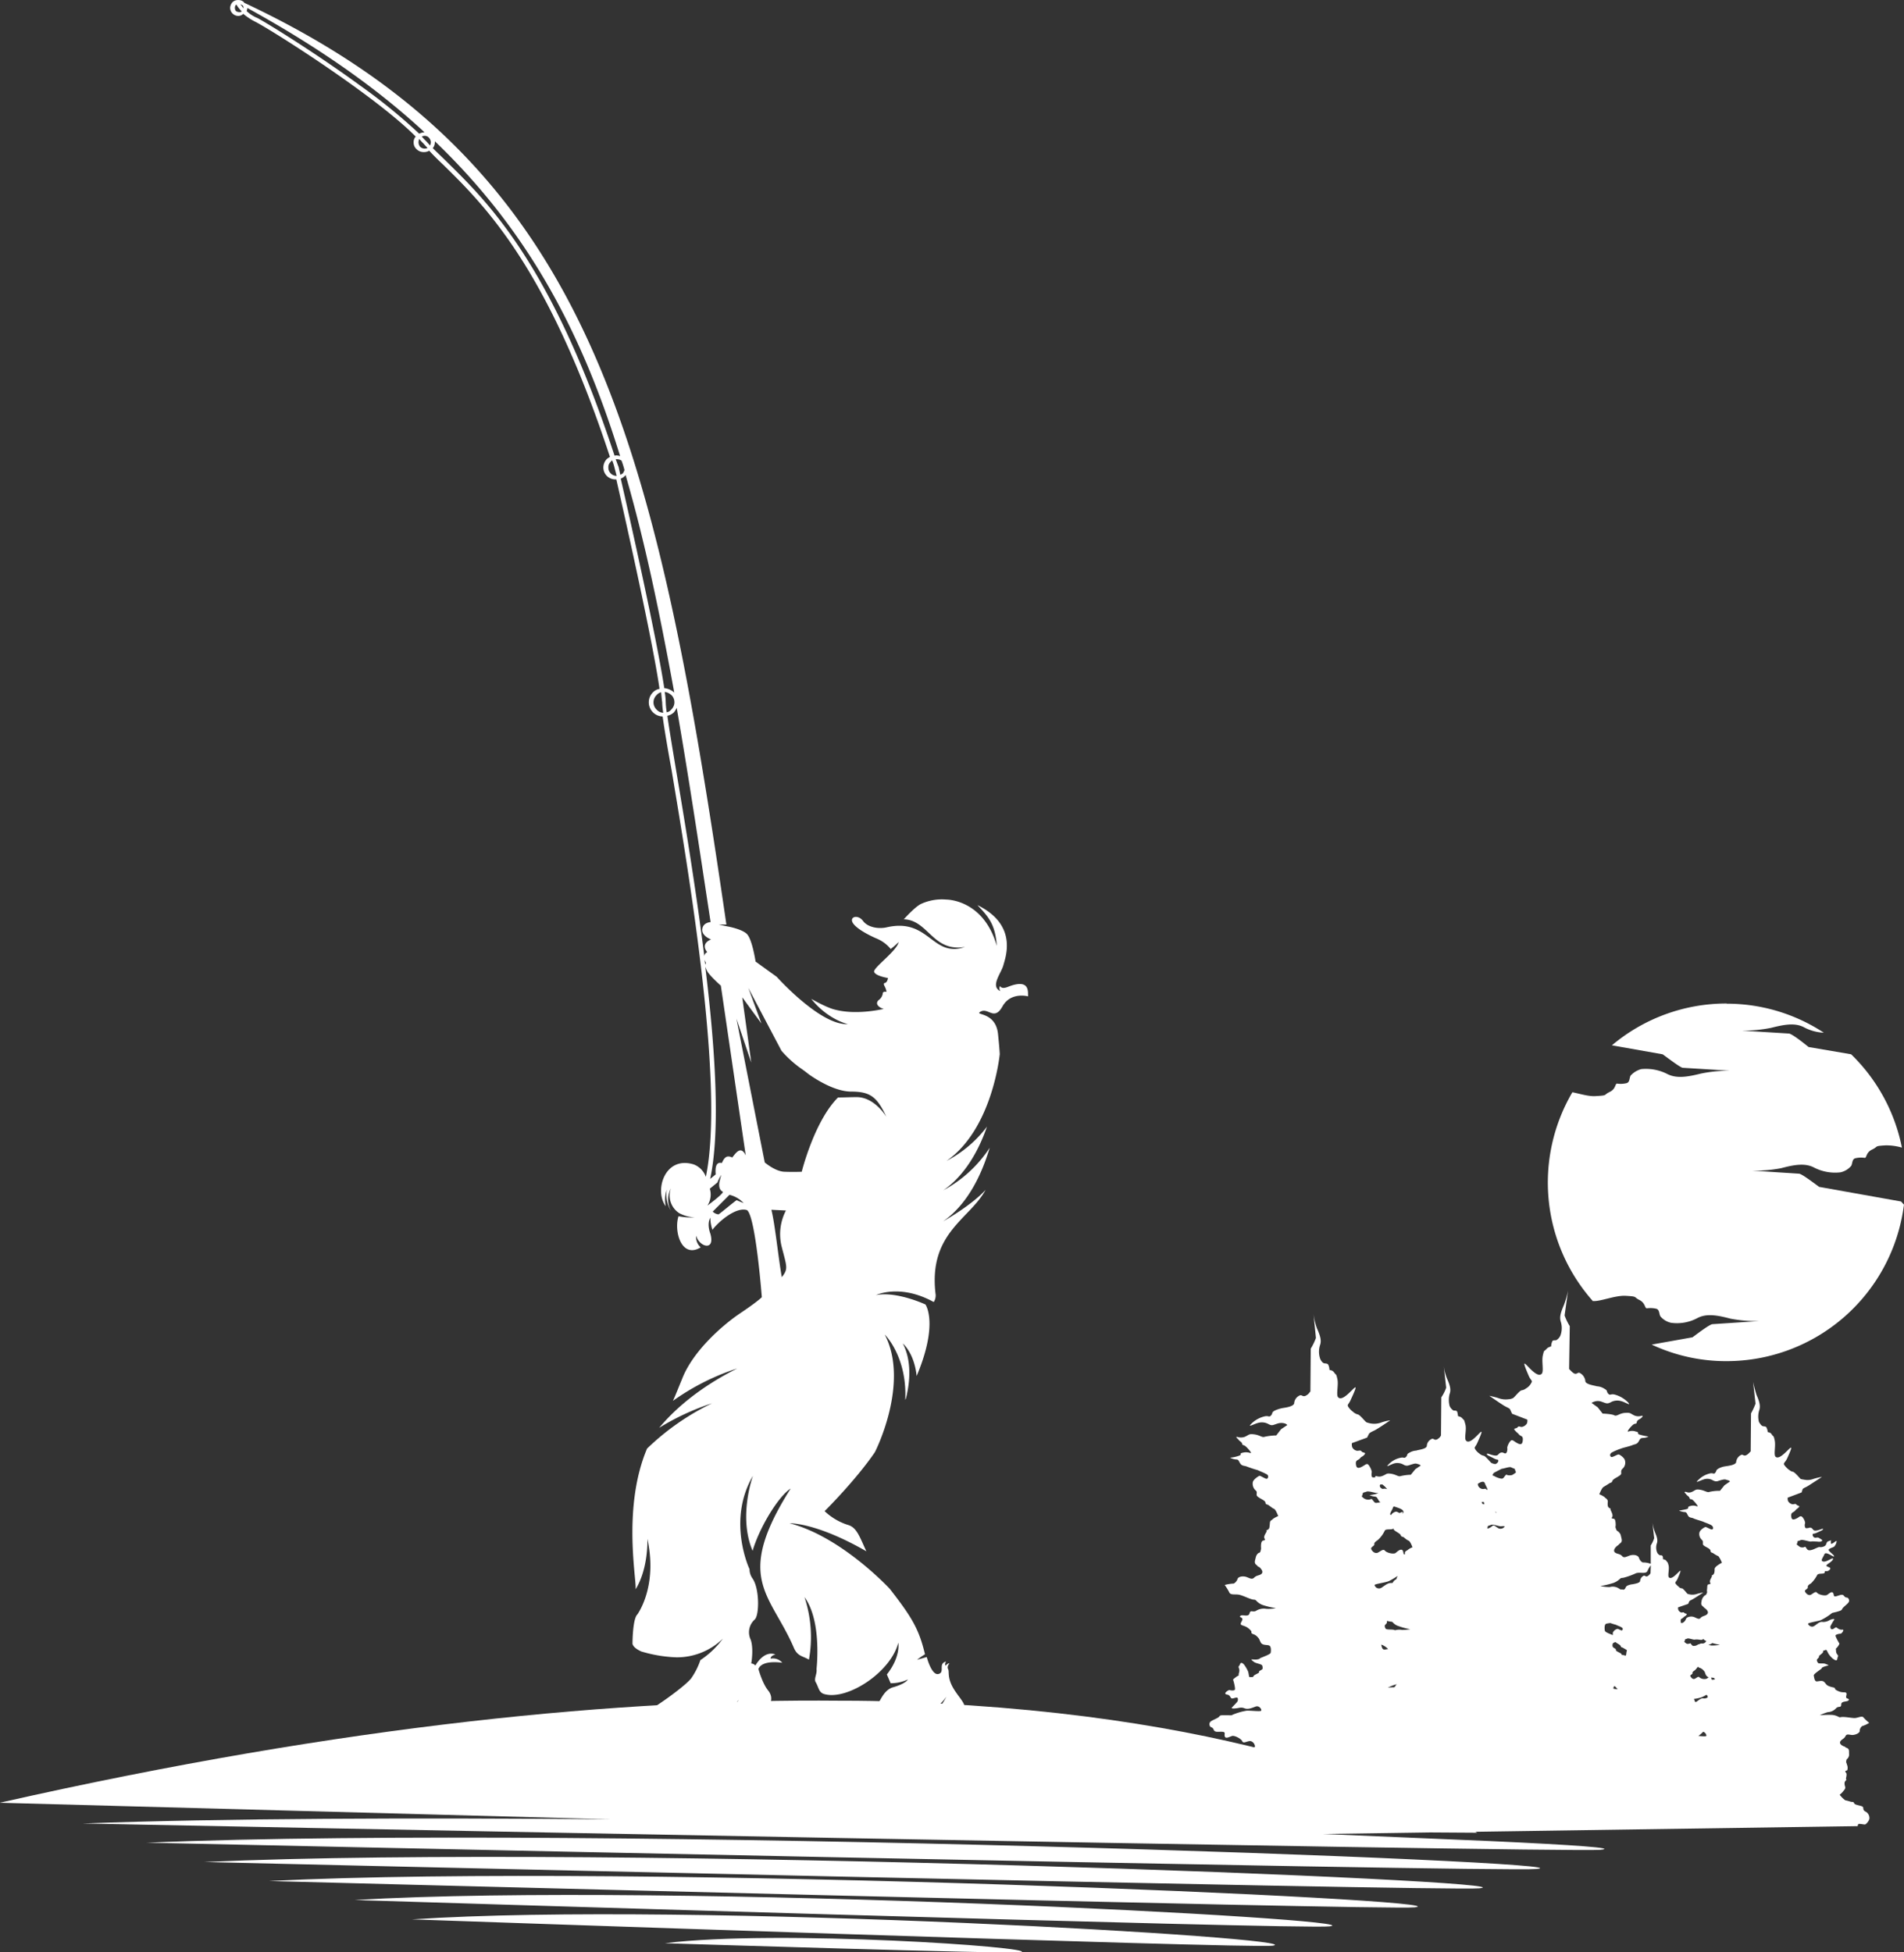
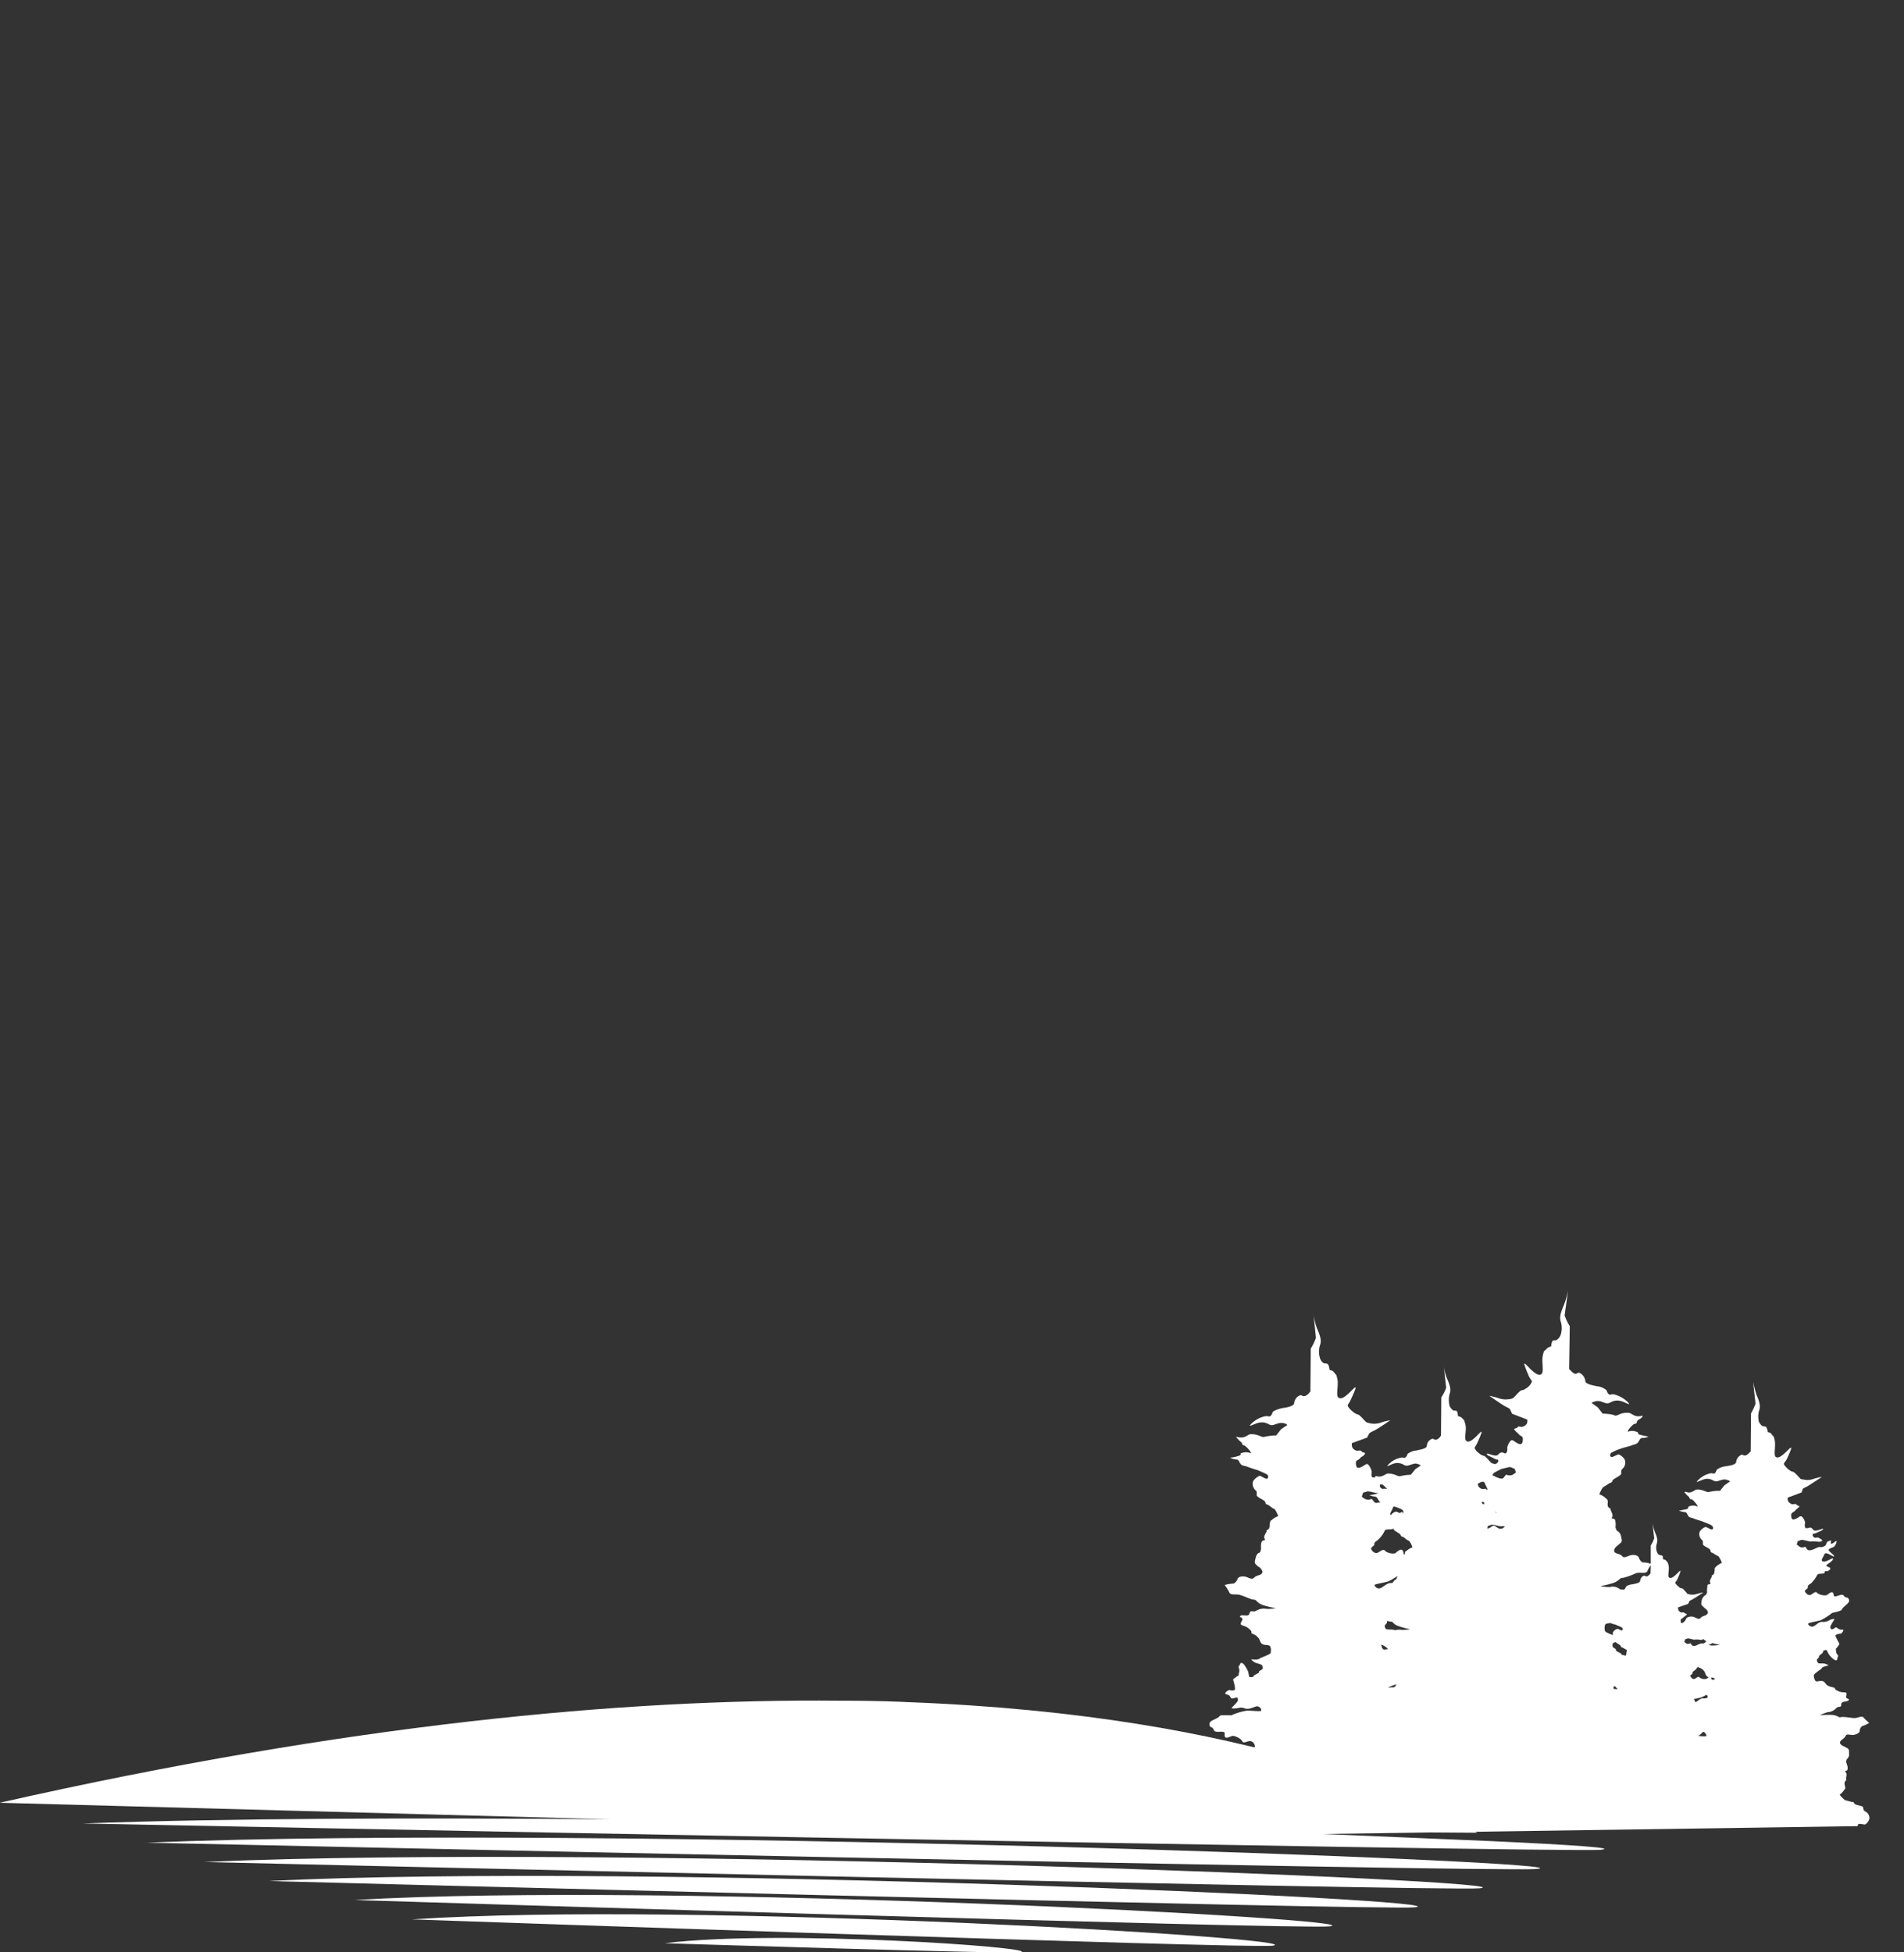
<svg xmlns="http://www.w3.org/2000/svg" id="Layer_1" data-name="Layer 1" viewBox="0 0 650.68 667.19">
  <rect x="0" y="0" width="650.68" height="667.19" fill="#333333" stroke="none" />
  <defs>
    <style>
      .cls-1 {
        fill: #ffffff;
        fill-rule: evenodd;
      }
    </style>
  </defs>
-   <path class="cls-1" d="M1415.46,490.76c2-2.24,4.61-4.73,6-5.32A17.09,17.09,0,0,1,1430,484c.24,0,12.76,0,17.24,15.83-.47-7.56-3.07-10.15-6.61-13.94,13.94,6.85,9.57,17.84,8.86,20.56s-4.61,7.2-1,8.85a1.59,1.59,0,0,1-.12-1.77s.36,1.3,2.84.24c7.56-2.95,6.61,2,6.73,3.31,0,0-5.9-1.66-8.74,3.42s-4.84.36-7.44,1.77,5.08-.23,5.91,7.68c.23,2.36.47,4.73.59,6.85-.12,1.3-2.84,25.87-18.19,36.5a41,41,0,0,0,13.82-11.7c-2.6,7.57-7.21,16.42-14.89,21.74a43.69,43.69,0,0,0,15.83-14.53c-2.48,8.27-7.08,19-15.94,25.16,0,0,9.56-5.32,14.52-10.75-5.31,9.92-19.48,14.64-17.12,35.32a4.11,4.11,0,0,1-.59,3c-11.58-6.38-19.73-2.37-19.73-2.37,7-1.41,16.89,3.2,16.89,3.2s4.61,6.37-3,24.45c-.83-7.92-4.72-11.11-4.72-11.11,3.06,5.91,2.48,13.11,1.06,18.78l-.24.47c.71-14.76-7-22.32-7-22.32,8.63,16.65-3.3,40.16-3.42,40.28-6.62,9.68-17.13,20.08-17.13,20.08a20.66,20.66,0,0,0,8,4.72c3,.83,4,4.14,6.26,9-17.24-9.92-26.22-9.57-26.22-9.57,17.84,4.61,34.26,22.44,34.26,22.44,7.43,9.57,9.92,13.58,12,22.33a23.6,23.6,0,0,0-2.71,1.88l3.31-.94s1.65,6.38,4,5.79-.24-3.54,2.6-4.25c0,0-.59.94-.12,1.41,0,0,.59-.82,1.3-.82,0,0-1,1.06-.48,2s-.47,3,2.13,7.09,5.55,6,1.42,8.15a89.78,89.78,0,0,1-13.47,4.84,30.79,30.79,0,0,0,9.34-10.63c-4.85,6.5-13,10.28-19.73,12.4-4.61,1.66-13.23,1.78-13.23,1.78s-4.13-2-1.89-4.61,8.86-4,10.51-5.79,2.6-5.9,6-7c0,0,4.13-1.06,5.19-2.71a13.87,13.87,0,0,1-5.9,1.3l-1.3-3h0c4.84-6.14,3.9-10.86,3.9-10.86-2.48,10-17.25,19.72-25.16,17.6-2-.48-2-2.25-3-4-.83-1.18.47-2.83.23-4.61.48-4.84,1-17.6-4.13-24.57a43.28,43.28,0,0,1,1.53,21.38c-2.12-1.29-3.9-1.06-5.19-4.13-8-18.54-20.56-23.5-1.06-54.33-3.9,2.36-10.52,12.87-13,21.26h0c-5-11.69.12-25.63.12-25.63-9,15.36-1.18,31.89-1.18,31.89h0a5.59,5.59,0,0,0,.94,3.07c2.49,3.31,2.49,12.64.83,14.17a5.82,5.82,0,0,0-1.53,6.5c1.06,2.24.7,6.61.35,8.51a2,2,0,0,1,1.42.7s2.83-5.31,6.85-3.78c0,0-1.66.36-1.66,1.42a4.19,4.19,0,0,1,4,1.42s-6.85-1.18-8.15,2.12c0,0,1.3,4.85,3.31,7.33s1.42,6-3.9,7.56c-2.6.82-8.86,3.3-14.65,5.55a32.74,32.74,0,0,0,8.51-9.92c-9.45,12.51-30.59,14.88-30.71,15-3.31,0-6.14-.24-6.5-1.07-.94-1.89-3.19-5.43,2.36-8s16.78-10.74,18.66-13.34a24.57,24.57,0,0,0,3.08-6.14,30.17,30.17,0,0,0,7.68-7.33,22.51,22.51,0,0,1-15.83,6.38,46.82,46.82,0,0,1-11.22-1.77h-.12l-.12-.12h-.23l-.36-.12h0c-1.54-.71-2.72-1.54-3-2.6,0,0,0-8,1.53-9.92a1.74,1.74,0,0,0,.36-.47c1.29-2,6.38-11,3.19-25.52,0,0,.47,9.93-4,17.25v-.35c.12-4.14-4.37-28.23,3.9-47.72a85.26,85.26,0,0,1,22.2-15.48,84.06,84.06,0,0,0-18.07,8.39c5.43-6.5,13.82-13.82,26.7-20.31a80.88,80.88,0,0,0-22,11.1c.94-2,1.88-4.49,3.07-7.32,3.66-9.69,14-18.66,20-22.68s7.32-5.44,7.32-5.44-2.13-27.75-5.08-29.76c-3.66-1.18-9.56,3.78-11.81,6.73a13.57,13.57,0,0,1-.71-4.13c-1.3,2.24,0,5.43,0,5.43,1.77,6.14-3.78,4.61-4.84.71a4.77,4.77,0,0,0,1.54,4c-6.62,4-9.22-5.67-7.57-10.64a21.3,21.3,0,0,0,5.56.36,11.92,11.92,0,0,1-5.32-1.42,7.17,7.17,0,0,1-2.83-8.5,8.25,8.25,0,0,0,0,7.67,10.46,10.46,0,0,1-1.42-7.2,10.8,10.8,0,0,0-.36,5.67c-4-5.32-.35-17.36,9.57-14.29a7.08,7.08,0,0,1,4.14,4.25c6.38-30.71-5.44-101.46-11.69-138.9-1.43-7.79-2.49-14.17-3.08-18.43a4.84,4.84,0,0,1-3.31-8.26,4.11,4.11,0,0,1,2.25-1.18c-2.36-16.54-11.81-58.59-14.77-71.58h-.23a4.19,4.19,0,0,1-3-1.18,4.13,4.13,0,0,1-1.19-2.84,4.19,4.19,0,0,1,1.19-2.95,6,6,0,0,1,1.06-.71c-21.38-65.07-43.11-86.22-57.05-99.92-1.77-1.65-3.31-3.19-4.72-4.72a3.51,3.51,0,0,1-1.9.47,3.34,3.34,0,0,1-2.36-.94,3,3,0,0,1-1.06-2.37,2.76,2.76,0,0,1,.71-2c-5.08-5.09-12.4-10.87-20.2-16.54-15.11-11-31.65-21.26-34.84-22.8a22.69,22.69,0,0,1-3.9-2.6,2.37,2.37,0,0,1-1.77.71,2.75,2.75,0,0,1-1.89-.83,2.78,2.78,0,0,1-.82-1.88,3.09,3.09,0,0,1,.82-2,2.64,2.64,0,0,1,1.89-.71,2.76,2.76,0,0,1,2,.71.42.42,0,0,0,.12.23c117.75,55.28,140.32,146.82,164.76,315h-2.59l2.71.59s5,.83,6.85,2.6,3,9.45,3,9.45,3.08,2.24,7.21,5.2c0,0,15,16.76,24.33,16.17,0,0-6.73-1.41-12.52-8.62,3.19,1.77,6.26,3.31,8.51,3.78,5.78,1.42,12.63.47,16.29-.35-1.18-.24-3.3-1.54-1.77-3a3.33,3.33,0,0,0,1.42-2.24s-.12-.83,1.3-.59a6.6,6.6,0,0,0-.59-1.77c-.47-.83-.47-1.18.12-1.3s.94-1.3.94-1.65c0,0-4.37-.71-4.72-2.13s7.67-7,8.38-10.16a30.46,30.46,0,0,1-2.71,2.37,12.33,12.33,0,0,0-4.49-3.43c-3.66-1.54-7.8-3.9-8.62-5.79s2-2.59,3.66-.35,5.43,2.83,8.27,2.12c14.41-3.18,15.35,10.63,26.57,6.74-11.22,1.89-12.52-9.45-21.26-9.45Zm-82.21-70.64a25.79,25.79,0,0,1-.35-3.54c-.12-.82-.23-2-.35-3.42a2.67,2.67,0,0,0-1.54.94,3.43,3.43,0,0,0,0,5,3.12,3.12,0,0,0,2.24,1.06Zm.36-8.38a6,6,0,0,1,3.31,1.42l.11.12c-5-27.41-10.15-52.09-16.65-74.42,0,.12-.12.24-.24.36a4.14,4.14,0,0,1-1.41.94c3,13,12.4,55,14.88,71.58Zm4.25,6.73a7,7,0,0,1-.94,1.54,4.64,4.64,0,0,1-2.25,1.18c.59,4.25,1.66,10.63,2.95,18.42,2.84,16.78,6.74,40.28,9.69,63.79a1.56,1.56,0,0,1,1-1.42s-2.6-2.72,1.29-4.37c0,0-3.18-1.06-3-3.43s2.84-2.48,2.84-2.48c-4-26.46-7.68-50.79-11.58-73.23ZM1336,414.1a4,4,0,0,0-2.24-1.06,23,23,0,0,1,.35,3.54,26.51,26.51,0,0,0,.35,3.43,2.6,2.6,0,0,0,1.54-.95,3.43,3.43,0,0,0,0-5Zm-18.66-74.88-.71-2.72a16.36,16.36,0,0,0-.83-2.59c-.11.11-.35.23-.47.47a2.42,2.42,0,0,0-.82,2,2.76,2.76,0,0,0,.82,2,2.86,2.86,0,0,0,2,.83Zm0-7a4.06,4.06,0,0,1,1.18.24c-13.34-43.35-32.13-77.72-63.31-107.6v.35a3.23,3.23,0,0,1-.71,2c1.42,1.42,3.07,2.95,4.73,4.6,14.06,13.82,35.9,35.08,57.4,100.52a1.48,1.48,0,0,1,.71-.12ZM1319,334a2.72,2.72,0,0,0-1.65-.47H1317c.36.83.59,1.65,1,2.6h0l.59,2.71c.24-.11.59-.35.83-.47a3.84,3.84,0,0,0,.59-1.18,32.94,32.94,0,0,0-1-3.19ZM1252.7,227.13c-.47-.47-1-1.06-1.42-1.54a17.74,17.74,0,0,1-1.41-1.53,3.43,3.43,0,0,0-.24,1.18,2.54,2.54,0,0,0,.59,1.54,2.28,2.28,0,0,0,1.53.59,2.18,2.18,0,0,0,1-.24Zm-1-5.32h0c-16.41-15.23-36.37-29.17-60.58-42.51a3.45,3.45,0,0,1-.24,1.06,11.74,11.74,0,0,0,3.66,2.36c3.19,1.66,19.84,11.93,35,23a195.34,195.34,0,0,1,20.32,16.54,4.88,4.88,0,0,1,1.88-.48Zm1.54,1.9a1.9,1.9,0,0,0-1.54-.71,2.11,2.11,0,0,0-.94.24,17.68,17.68,0,0,0,1.42,1.53c.47.47.94,1.06,1.42,1.53a3.67,3.67,0,0,0,.23-1.06,2.2,2.2,0,0,0-.59-1.53Zm-64-43.23a11.39,11.39,0,0,1-1.88-2.37.12.12,0,0,1-.12.12,1.46,1.46,0,0,0-.36,1.07,1.64,1.64,0,0,0,.36,1.06,1.94,1.94,0,0,0,1.06.35,1.28,1.28,0,0,0,.94-.23Zm.59-1.07v-.11a1.66,1.66,0,0,0-.23-.83c-.24-.12-.59-.36-.83-.47.24.35.59.83,1.06,1.41Zm159.46,400.05,1.89-1.53c-.12-1.54-.24-4.49,2.12-3.9,1-2.37,2-2.6,3.55-1.89,1.3-1.66,2.95-4.14,4.6-.71l-8.5-58s-4-3.54-4.72-5.07a12.35,12.35,0,0,1-.6-1.42c3.43,28.23,5.2,56.1,1.66,72.52Zm-1.66-73.11a1.62,1.62,0,0,1,.24-.71s-.24-.47-.47-1.06Zm2.49,84.33,5.78-5.78a9.78,9.78,0,0,1,4.84,2.83s-2.12-.83-2.36-1c-.59.24-6,4.85-6.26,4.85a3.32,3.32,0,0,1-2-1Zm1.65-10-2.6,2.13a6.83,6.83,0,0,1-.83,5.78s5.32-3.89,5.32-4.72c-2-.94-1.06-3.9-1.06-3.9l.47-1.89a15.34,15.34,0,0,0-1.3,2.6Zm18.42,9.33,5,.24a17.57,17.57,0,0,0-1.42,12.52c1.77,6.85,2.24,7.44,0,10.27-1.18-6.73-2.36-18.42-3.55-23Zm-9.92-72.52,3.07,22.21-5.07-15,9.68,49.13s3.54,3.07,6.73,3.19,5.91,0,5.91,0,4.25-17.24,12.4-25.39c2.13,0,4.25-.12,6.38-.12,6.14,0,10.15,6.73,10.15,6.73-3.18-6.73-5.43-8.62-12-8.62s-14.3-5.79-14.53-5.91h0c-.59-.47-1.18-.94-2-1.53a37.67,37.67,0,0,1-7.32-6.5l-11.34-21.5,4.49,12.17c-4-5.43-6.5-8.86-6.5-8.86Z" transform="translate(-1106.6 -176.58)" />
  <path class="cls-1" d="M1106.6,792.66l208.7,5.66c-67.79-.59-132.64-.35-180.47,1.42,0,0,505.17,10,518.63,9,6.38-.59-8.74-1.66-37.8-3l-78.19-3.31,73.94.47c-16.89-10.4-75.36-40.16-195-44.65l-2.25-.11c-6.38-.24-12.87-.36-19.6-.36h-1.07c-73.46-.71-168,8-286.89,34.85Zm227.24,48c39-4.85,128,1.42,121.66,3.07-3.19.7-121.66-3.07-121.66-3.07Zm-86.45-8.15c95.31-6.38,309.81,6.61,294.1,9-7.68,1.06-294.1-9-294.1-9Zm-19.61-6.62c108-6.38,351,6.73,333.2,9-8.63,1.18-333.2-9-333.2-9Zm-29.29-6.49c127-6.38,412.45,6.61,391.54,9-10.16,1.06-391.54-9-391.54-9Zm-22.09-6.5c141.14-6.38,459,6.61,435.72,9-11.34,1.06-435.72-9-435.72-9Zm-19.72-6.61c154-6.38,500.32,6.73,474.93,9-12.29,1.18-474.93-9-474.93-9Z" transform="translate(-1106.6 -176.58)" />
  <path class="cls-1" d="M1641.29,626.12a19.78,19.78,0,0,0,1.77,3.66l-.23,14.64.82.83c1.66,1.65,1.9.23,2.72.47a3.55,3.55,0,0,1,2,2.72c-.12,1.3,3.42,1.65,3.9,1.89a5.17,5.17,0,0,1,2.6.83c1.29.71.59.82,1.29,1.65s.83,0,2.25.35a10,10,0,0,1,4.49,2.6c1.41,1.54-.83,0-2.25-.35a4.59,4.59,0,0,0-3.54.35c-1.3.71-1.65.35-3.07-.12a3.63,3.63,0,0,0-2.48-.11,4.47,4.47,0,0,0-1.06.47l2.12,1.53,1.66,2.13s3.19.12,4,.59,1.77-.71,3.66-.83,1.66.12,3.07.83a3.54,3.54,0,0,0,2.72.12c.59.11-.24.83-.59,1.06s-1.07.47-1.18,1.18-.48.36-1.07.71-2.71,2.72-1.77,2.48a3.49,3.49,0,0,1,2.48,0c1.42.24.24.59,1.19,1a20.51,20.51,0,0,0,3.18.7,4.11,4.11,0,0,1-1.89.48c-1.06.11-.94.35-1.53,1.29s-1.3.83-2.13,1.19-3.42.94-3.9,1.18a19.69,19.69,0,0,0-3.06,1.3c-.83.47-.72,1.3-.24,1.53s2.12-.94,2.6-.83,2,1.19,2.12,2.13a2.75,2.75,0,0,1-.83,2.72c-.59.59-.47.83-.47,1.65s-2.71,1.66-3,2.48-.47.47-1.18.95-1.3.82-1.89,1.18-1.42,2.48-1.42,2.48a9,9,0,0,1,1.77.94c.24.36.71.48,1,1s0,.82.12,1.89,1.18.95.94,1.18,1.07,1.89.59,2.72.36.47.71.71.47,1.18.47,2-.23.47.12,1.42.47.48,1.06,1.18.48.71.83,2.13-.59,1.54-.94,2-.24.11-.95.82-.94,1.54-.23,2,1.65.35,2.36,1.18,1.77-.11,3-.36,2.48.12,2.72.95,1.06,1.66,1.53,1.54a7.31,7.31,0,0,1,2.48.47v-6.26a10.77,10.77,0,0,0,1.18-2.48l-.59-5.31a16.16,16.16,0,0,0,.83,3.18c.59,1.42,1.06,2.6.71,3.79a4.45,4.45,0,0,0,0,3.06,2,2,0,0,0,.94,1.06c.24.12.71-.11,1,.36a3.15,3.15,0,0,1,.11.94c0,.24.72,0,1.19.71s.35.12.71,1.42-.36,3.55.11,4.14c1.54,1.65,5.91-6.14,3,.47-.47,1.06-1,1.18-.71,1.65a4.24,4.24,0,0,0,1.06,1.06,1.45,1.45,0,0,0,1.18.6c.47.11,1.65,1.77,1.89,1.88s.48.12,1,.24a5,5,0,0,0,2.24-.24,15.54,15.54,0,0,1,2.13-.47s-2.72,1.78-3.54,2.25-1.07.47-1.3.82a7.43,7.43,0,0,1-.36.83l-3.42,1.18a1.5,1.5,0,0,0,.11.94,1.53,1.53,0,0,0,1.07.83c.35,0,.7-.23.94.12s1.18.12.71.71-.59.35-1,.83-1.06.35-.94,1.3c0,.23,0,.47.12.58h.23c.36.13,1.19-.58,1.42-1.29s1.42-1,2.37-.83,2,1.18,2.59.47,1.54-.71,2.13-1.18.59-1.06-.12-1.77-.59-.35-.82-.71-1.19-.59-.83-1.89a3.06,3.06,0,0,1,.83-1.89c.47-.59.59-.12.94-.94s0-.48.12-1.3,0-1.54.35-1.78,1.06.13.71-.7.83-2,.59-2.25.59-.11.83-1.06,0-1.3.23-1.65.48-.59.83-.83a9.38,9.38,0,0,1,1.54-.94,8.47,8.47,0,0,0-1.18-2.25,8.57,8.57,0,0,1-1.66-.94c-.71-.48-.94-.12-1.06-1s-2.6-1.41-2.6-2.24.12-1-.47-1.54a2.62,2.62,0,0,1-.71-2.36c.23-.95,1.65-1.77,2-1.89s1.89.94,2.36.82.47-.94-.24-1.41-2.24-.94-2.71-1.18-2.72-.83-3.43-1.18-1.42-.12-1.89-1-.47-1.18-1.42-1.18a7.85,7.85,0,0,1-1.65-.47s2.13-.36,2.83-.59-.23-.71,1.07-1a3.39,3.39,0,0,1,2.24.12c.83.24-1.06-1.89-1.53-2.24s-.83,0-1-.59-.83-.83-1.06-1.19-.95-.82-.47-.94,1.06.59,2.36,0,1.18-1,2.83-.71,2.48,1.07,3.19.71a14.91,14.91,0,0,1,3.55-.35l1.53-1.89,1.89-1.3a1.35,1.35,0,0,0-.94-.47c-.6-.24-.83-.36-2.13,0s-1.53.7-2.72.11a3.75,3.75,0,0,0-3.18-.35c-1.19.35-3.31,1.53-1.9.24a8.23,8.23,0,0,1,3.9-2.25c1.3-.35,1.42.47,2-.35s0-.71,1.18-1.42a7,7,0,0,1,2.36-.71c.48-.12,3.55-.35,3.55-1.54a3,3,0,0,1,1.77-2.36c.71-.24.94.95,2.48-.47.23-.24.47-.47.71-.71l.11-13a23.06,23.06,0,0,0,1.54-3.31l-.83-7.44a44.57,44.57,0,0,0,1.19,4.49c.82,1.89,1.41,3.54.94,5.08a7.12,7.12,0,0,0-.12,4.13c.36.59.83,1.3,1.3,1.42s1.18,0,1.3.59a3.16,3.16,0,0,1,.36,1.3c0,.35.82,0,1.41.94s.59.12,1,2-.36,4.72.23,5.55c2,2.25,8.15-8.38,4,.71-.71,1.42-1.3,1.42-1,2.13a9.3,9.3,0,0,0,1.42,1.53c.59.36.83.71,1.54.83s2.36,2.24,2.71,2.48a8.47,8.47,0,0,0,1.18.23,5.45,5.45,0,0,0,3.07-.23,20.07,20.07,0,0,1,3-.71s-3.78,2.48-4.73,3.07-1.65.71-1.89,1.18a10.72,10.72,0,0,1-.35,1.07l-4.73,1.77a2.4,2.4,0,0,0,.12,1.18,2.23,2.23,0,0,0,1.42,1.06c.59.12,1.07-.35,1.42.12s1.41.36.82.94-.82.6-1.29,1.19-1.42.47-1.31,1.77.6,1.41,1.66.94,1.18-.94,1.77-.82,1.53,1.89,1.3,2.48,0,1.41.23,1.53.6,0,.83,0,.6-.35,1.18,0,.48,1.07,1.77.83,2.13-.83,2.13-.48-.47.48-2,1.19-1.41.11-1.53.71a1,1,0,0,0,.94,1.06c.36,0,.72-.24,1.3.12s1.42.71.83,1.06-1.3.12-1.89.12-1-.12-1.65,0-3-.83-3.67-.47-1.06.11-1.06.7-.59.6.12,1.07.71.71,1.65.71.71-.6,1.19.12.7.94,1.53.82a6.13,6.13,0,0,0,1.65-.59c.36-.12,1.19-.59,1.54-.47s1.65-.12,2-.71.23-1.06.94-1.3,1.07-.47.83,0a1.76,1.76,0,0,0,.12.95,4.36,4.36,0,0,0,1.18-.71c.35-.24.83-.59.59.11a3.13,3.13,0,0,1-.71,1.42c-.12.36-2.36.71-1.89,1.42s2,1.66,1.77,2-2.83-1.89-3.3-.71-1.54,2.24-.36,2.48,3.55-1.77,3.31-.83-2.36,1.77-2.25,2.25,2,.47,1.07,1.41-1.66,0-1.66.83-2.24.12-2.6,1a11.06,11.06,0,0,1-2.12,2.83c-.47.23-1.18.71-1.06,1.3s-1.19.83-.95,1.42,1.18,1.65,2.13,1.06,1.53-1.18,2-.59,2.72,1.18,3.43.71,1.54-1.3,2-.71,0,1.41,1.06,1.18,2.12-.95,2.72-.12,1.18.35,1.42.83a1.1,1.1,0,0,1,0,1.53c-.48.59-1.77,1.54-2,2s-.23.59-1.65,1-1.77.35-2,.59a20.15,20.15,0,0,1-3.78,2.36c-1.06.35-4.14.82-4.26,1.18s1,1.42,2,.83,1.89-1.66,3-1.42a4.27,4.27,0,0,0,2.47-.71c.95-.35,1.66-.47,1.42,0a15.59,15.59,0,0,0-1.3,2.25c0,.47.12,1.06.71.94s1.07-.82,1.42-.59.71.59,1.3.71,1-.12,1,.23-.6,1.19-1,1.19-1.54.23-1.65.59,1.18,2.59,1.29,2.71-.23.71-.59,1.18-.7.6-.59.83-.11,1.07.48,1.77.11.59,0,1.54-1.07.23-1.54-.12a7.88,7.88,0,0,1-1.3-1.42c-.59-.82-.71-1.77-1.18-1.53s-.94.12-.83.59-1.65,1.42-1.41,1.65-.72.83-.72,1.19a1.65,1.65,0,0,0,.48,1.06c.35.23,1.77,0,2.36.23s1.3.47,1.06.59a12.43,12.43,0,0,0-1.65.48c-.35.23-.59.23-.59.47s-2.84,1.89-2.72,2.48.24,2,1,2,1.89-.48,2.6.23.59,1,1.65,1.42,1.54.35,1.89.59-.35.36,1.18,1.06,2.25.24,2.72.59-.24,1.42.12,1.77,1.18.24.71.83-2.49.12-2.49,1.42-.94.35-1.77,1.3a4.07,4.07,0,0,1-2.83,1.3,18.85,18.85,0,0,0-2.72,1.06,35.39,35.39,0,0,1,4.14-.12,5.54,5.54,0,0,1,2.36.71c.59.24.35,0,1.41,0s2.25.24,3.67.36,2.83-1,3.42-.12a17.84,17.84,0,0,0,1.89,1.77,10.05,10.05,0,0,1-2.24,1.06c-.36,0-1.06,1-1,1.66s-1.18,1.29-2.24,1.41-2.13-.59-2.6.36-1.18,1.06-1.65,1.65-.24,1.18.58,1.65.6.12.95.48,1.3.23,1.3,1.53.12,1.3-.23,2-.59.36-.71,1.18.12.59.23,1.3a2.65,2.65,0,0,1,.12,1.89c-.35.24-1.06.24-.47.83s-.24,2.24.12,2.36-.59.36-.59,1.3.35,1.18.23,1.65-.35.6-.59.95a6.67,6.67,0,0,1-1.3,1.3,9.41,9.41,0,0,0,1.89,1.89,16.61,16.61,0,0,1,1.77.47c.83.23,1-.12,1.3.59s3,.71,3.07,1.42.12,1.06.83,1.41a2.44,2.44,0,0,1,1.3,2.13c.12.83-1.06,2.12-1.42,2.24s-2-.35-2.36-.12a1.71,1.71,0,0,0-.24.71l-209.53,3.08a1.18,1.18,0,0,0,.83-1.07c.35-1.42-.24-1.77-1.54-1.53s-1.53.59-2.12.35-1.07-2.6-.71-3.19a1.48,1.48,0,0,0,.23-1.65.94.94,0,0,0-.82-.12,1.37,1.37,0,0,1-1.3-.47c-.59-.47-.24-1.18-1.65-1.3s-2.6.12-2.48-.24.7-.35,2.48-.7,1.65.23,1.89-.36a1.28,1.28,0,0,0-.71-1.42c-.36-.12-.71.12-1.3-.47s-1.3-1.18-.59-1.42,1.53.36,2.12.48.95.47,1.77.58,2.84,1.66,3.78,1.54,1.07.12,1.42-.47.71-.47.24-1.18-.59-1-1.66-1.18-.94.35-1.29-.47-.48-1.31-1.3-1.42a4.15,4.15,0,0,0-2,.24c-.47,0-1.54.23-1.77,0s-1.89-.36-2.37.11-.59,1.07-1.41,1.07-1.42.23-1.07-.24a1,1,0,0,0,.24-1.07,6.72,6.72,0,0,0-1.54.48c-.47.12-.94.35-.59-.35s1-.95,1.18-1.31,2.84-.11,2.49-.82-1.66-2.48-1.3-2.84,2.59,3,3.42,1.78,2.25-2,1.07-2.61-4.37.83-3.78-.11,3.18-1.18,3.18-1.65-2.24-1.07-.82-1.89,1.89.47,2.12-.48,2.48.59,3.07-.24a14,14,0,0,1,3.07-2.36c.59-.11,1.54-.47,1.54-1.06s1.54-.59,1.54-1.3-.83-2-2-1.77-2,.83-2.36,0-2.6-2-3.43-1.77-2.12,1.06-2.48.24.47-1.54-.83-1.66-2.59.35-3-.71-1.18-.71-1.3-1.3a1.21,1.21,0,0,1,.47-1.65c.71-.47,2.37-1.06,2.72-1.54s.47-.47,2.25-.47,1.88.12,2.24-.12a20.47,20.47,0,0,1,4.84-1.42c1.18-.11,4.72.36,5,0s-.59-1.88-1.89-1.41-2.6,1.06-3.78.59-1.77-.12-2.83,0-1.89.12-1.42-.36,1.77-1.77,1.89-2.12.23-1.18-.35-1.18-1.42.47-1.78.24-.47-1-1.18-1.19-.94-.23-.94-.59a2.68,2.68,0,0,1,1.42-1.06c.23.12,1.65.35,1.88-.12s-.47-3.07-.59-3.31.48-.59,1.07-1.06.94-.35.83-.71.47-1.18.11-2.13,0-.58.36-1.53,1.3,0,1.65.59a12.19,12.19,0,0,1,1.06,1.89c.36,1.06.24,2.13.71,2s1.07.12,1.18-.35,2.13-1.07,1.89-1.42,1.06-.71,1.18-1.07a2.1,2.1,0,0,0-.12-1.18c-.35-.47-2-.7-2.59-1.06s-1.3-1-1-1,1.42.13,2,0,.59-.11.83-.35,3.54-1.3,3.66-1.89.23-2.13-.47-2.48-2.25,0-2.84-.95-.35-1.18-1.3-2.12-1.53-.71-1.89-1.18.48-.24-.82-1.42-2.48-1.06-2.84-1.53.71-1.42.47-2-1.29-.48-.59-1,2.72.59,3.07-.82,1.19-.12,2.37-.95a5,5,0,0,1,3.3-.59,11.83,11.83,0,0,0,3.31-.24,26.92,26.92,0,0,1-4.49-1.06,5.4,5.4,0,0,1-2.24-1.53c-.59-.48-.47-.12-1.65-.48s-2.25-.94-3.78-1.41-3.31.23-3.78-.95a17.15,17.15,0,0,0-1.54-2.48,13.89,13.89,0,0,1,2.83-.47c.36.11,1.3-.71,1.54-1.54s1.65-1.06,2.72-.82,2.12,1.18,2.95.35,1.65-.71,2.36-1.18.59-1.18-.12-2-.71-.35-1.06-.83-1.18-.59-.83-2,.36-1.54.83-2.13.83-.12,1.06-1.06.12-.71.12-1.54.12-1.65.59-1.89,1.07,0,.59-.83,1.07-2.36.71-2.59.83-.12,1-1.19.11-1.41.23-1.88.71-.6,1-1a9,9,0,0,1,1.77-.94s-.83-2.25-1.42-2.48-.94-.6-1.77-1.18-1.06-.12-1.18-1-3-1.65-3-2.6.23-1.06-.48-1.65a3.09,3.09,0,0,1-.82-2.72c.23-.95,1.89-2,2.24-2.13s2.13,1.18,2.6,1a.89.89,0,0,0-.12-1.54c-.82-.47-2.6-1.18-3.07-1.41a39.49,39.49,0,0,1-3.9-1.3c-.82-.24-1.53-.12-2.12-1.07s-.47-1.29-1.54-1.29a5.52,5.52,0,0,1-1.89-.59,12.28,12.28,0,0,0,3.19-.71c1-.36-.23-.71,1.18-1a4.62,4.62,0,0,1,2.6.12c.83.23-1.3-2.13-1.89-2.48s-.83-.12-.94-.71-1-.95-1.18-1.3-1.19-.94-.6-1.06a4,4,0,0,0,2.72,0c1.54-.71,1.3-1.06,3.19-.83s2.71,1.18,3.54.83a20.42,20.42,0,0,1,4-.47l1.65-2.13,2.13-1.42a2,2,0,0,0-1.07-.59,4.15,4.15,0,0,0-2.36.12c-1.53.47-1.77.83-3.07.12a4.64,4.64,0,0,0-3.54-.36c-1.42.36-3.78,1.77-2.24.24a9.55,9.55,0,0,1,4.48-2.48c1.42-.36,1.54.47,2.25-.36s0-.94,1.29-1.65a12.09,12.09,0,0,1,2.6-.83c.59-.11,4-.47,4-1.76a3.18,3.18,0,0,1,2-2.61c.83-.23,1.06,1.07,2.83-.47.24-.23.47-.59.71-.82l.12-14.65a19.78,19.78,0,0,0,1.77-3.66l-.83-8.27a22.32,22.32,0,0,0,1.19,5c.94,2.13,1.65,4,1.06,5.67a7.37,7.37,0,0,0,0,4.61c.24.7.83,1.53,1.41,1.65s1.18,0,1.42.59a4,4,0,0,1,.36,1.54c0,.35.94,0,1.65,1.06s.59.12,1.06,2.13-.47,5.43.24,6.26c2.25,2.59,9.09-9.34,4.37.82-.71,1.66-1.3,1.66-.94,2.36a6.07,6.07,0,0,0,1.65,1.78,3.89,3.89,0,0,0,1.65.94c.83.12,2.6,2.6,3.07,2.72a10.43,10.43,0,0,0,1.3.35,6.89,6.89,0,0,0,3.43-.23,15.55,15.55,0,0,1,3.3-.83s-4.13,2.84-5.31,3.42-1.77.83-2,1.3-.59,1.18-.59,1.18l-5.2,1.9a3.38,3.38,0,0,0,.12,1.41,2.25,2.25,0,0,0,1.54,1.18c.71.12,1.18-.35,1.65.24s1.66.24,1,1.06-1,.59-1.54,1.3-1.53.47-1.41,1.89.7,1.65,1.88,1.07,1.42-1,2-1,1.66,2.24,1.54,2.83-.12,1.54.23,1.66.48.12.83,0h.24q-.18-.36,0-.36c.47-.12,1.06.48,2.48-.12s1.18-.94,2.83-.7,2.48,1.06,3.19.82a16.48,16.48,0,0,1,3.55-.47l1.53-1.89,1.89-1.3a2.75,2.75,0,0,0-1-.47c-.71-.24-.94-.24-2.12.12s-1.65.7-2.72.12a4.29,4.29,0,0,0-3.19-.48c-1.3.36-3.3,1.66-2,.36a7.77,7.77,0,0,1,4-2.25c1.3-.35,1.3.36,2-.35s0-.83,1.18-1.42a5,5,0,0,1,2.36-.71c.36-.24,3.55-.47,3.55-1.65a2.75,2.75,0,0,1,1.77-2.36c.71-.24.94,1.06,2.48-.36a2.16,2.16,0,0,0,.59-.82l.11-13a13.57,13.57,0,0,0,1.66-3.3l-.82-7.33a17,17,0,0,0,1.18,4.37c.82,1.89,1.41,3.55.82,5.08a8,8,0,0,0,0,4.14,3.36,3.36,0,0,0,1.3,1.53c.47.12,1.07-.12,1.3.47a6.8,6.8,0,0,1,.24,1.31c0,.35.82.11,1.53.94s.47.12,1,2-.48,4.73.23,5.56c2,2.36,8-8.39,3.9.71-.59,1.41-1.18,1.53-.83,2.12a4.64,4.64,0,0,0,1.42,1.54,3.18,3.18,0,0,0,1.54.82c.71.12,2.36,2.37,2.71,2.48a4.75,4.75,0,0,0,1.19.36h.11c.36-.12,1.07-.59,1-1.18s-.12,0-1.66-.83-2.24-.94-2.24-1.41,1.06.23,2.48.47,1.3-.47,2-.83a1.24,1.24,0,0,1,1.3,0c.23.12.59.23.82,0s.47-1,.36-1.65.94-2.72,1.53-2.72.71.36,1.89,1,1.78.47,1.89-1.07-.7-1.18-1.3-1.89-.71-.59-1.41-1.42.47-.47.94-1.06.83,0,1.54-.12a2.68,2.68,0,0,0,1.65-1.18,2.74,2.74,0,0,0,.12-1.3l-5.2-2s-.35-.71-.59-1.3-.82-.71-1.89-1.3-5.31-3.55-5.31-3.55,2.24.48,3.19.83a7.07,7.07,0,0,0,3.42.35,3.63,3.63,0,0,0,1.42-.35c.47-.12,2.24-2.6,3.07-2.71s1.18-.48,1.77-.83a4.66,4.66,0,0,0,1.53-1.78c.48-.7-.23-.7-.94-2.36-4.37-10.16,2.13,1.89,4.49-.71.71-.94-.12-4.25.35-6.26s.36-1.18,1.19-2.12,1.65-.71,1.65-1.07a4.75,4.75,0,0,1,.35-1.53c.24-.59.95-.35,1.42-.47a3.39,3.39,0,0,0,1.42-1.66,7.29,7.29,0,0,0,.11-4.6c-.59-1.77.13-3.54,1.07-5.79a31.88,31.88,0,0,0,1.41-4.84Zm45.24,109.72a.57.57,0,0,0,.35.12h-.12Zm2.13.83-.24.23c-.47.24-1,0-1.42,0a4.14,4.14,0,0,0-1.18,0c-.59.12-2.12-.58-2.6-.35s-.82.12-.82.59-.48.36,0,.71.58.59,1.3.47.47-.35.82.12.59.71,1.18.59a2.26,2.26,0,0,0,1.18-.47c.24,0,.95-.36,1.19-.36a1.41,1.41,0,0,0,1.41-.47c.12-.12.12-.23.24-.35a2.77,2.77,0,0,1-1.06-.71Zm3.07,1.41h0c-.12.24-1,.48-1.3.71a2.24,2.24,0,0,1,.94.12,15.11,15.11,0,0,0,3-.24,23.21,23.21,0,0,1-2.6-.59Zm-4.85,8a7,7,0,0,1-1.06,1.29c-.35.24-.94.6-.82,1s-1,.59-.71,1.07.82,1.18,1.53.82,1.18-.94,1.54-.47a2.69,2.69,0,0,0,2.48.47c.23-.12.47-.35.7-.47a2.13,2.13,0,0,1-.82-.59c-.59-.94-.24-1.07-1.06-1.89s-1.42-.71-1.78-1.06Zm4.49,3.78c.24.47,0,.94.71.71a1,1,0,0,0,.59-.12,1.46,1.46,0,0,0-.35-.47c-.24,0-.59-.12-1-.12Zm-1.65,5.9a9.82,9.82,0,0,1-1.54.83,14,14,0,0,1-2.71.59c.11.24.23.35.23.59a.43.43,0,0,1,.12.36.57.57,0,0,0,.71-.13c.71-.47,1.42-1.18,2.25-1a2,2,0,0,0,1.41-.36c0-.12,0-.47-.12-.59s-.23-.24-.35-.24Zm-1.06,12.64c-.12.12-.24.12-.24.24a11.34,11.34,0,0,1-1.42,1.18c1.18.11,2.6.24,2.72,0s-.24-1.18-1.06-1.42ZM1583,753.2c.35-.23.47-.35.47-.47s.23-.35.47-.59h0a15.35,15.35,0,0,0-3.07,1.18,18.73,18.73,0,0,1,2.13-.12Zm-2-13a2.85,2.85,0,0,0-.59-.59,5.34,5.34,0,0,0-1.77-1c.11.71.35,1.66.94,1.66.35.12.83-.12,1.42-.12Zm2.36-6.5a5.46,5.46,0,0,1,2.36-.11,15.48,15.48,0,0,0,2.84-.24,22.6,22.6,0,0,1-4-1.06,4.18,4.18,0,0,1-2-1.3c-.47-.36-.35-.12-1.42-.36-.11,0-.35-.11-.47-.11a.41.41,0,0,0-.12.35c.24.36-.7,1-.7,1.18a1.55,1.55,0,0,0,.35,1.18c.47.36,2.13.12,2.84.36Zm-.83-16.18a2.62,2.62,0,0,1,.48-.71c.47-.59.7-.11.94-1.06a1.9,1.9,0,0,0,.24-.59,23.48,23.48,0,0,1-3,1.77c-1.18.48-4.72.95-4.84,1.3a1.56,1.56,0,0,0,2.25,1c1.18-.71,2.24-1.77,3.42-1.66Zm4.14-9.68c.11-.36,0-.59.11-.83.24-.47.6-.47,1-.82a4.9,4.9,0,0,1,1.53-.83s-.7-2-1.29-2.25-1-.59-1.54-1.06-.95-.12-1.18-.83-2.6-1.53-2.48-2.24v-.12c-.36.71-2.6,0-3,.83a9.87,9.87,0,0,1-2.37,3.19c-.47.35-1.3.82-1.18,1.42s-1.3.94-1.06,1.65,1.3,1.77,2.36,1.18,1.77-1.3,2.36-.59,3,1.3,3.67.71,1.77-1.54,2.36-.83c.35.59.11,1.3.71,1.42Zm-4.73-13.47a2.7,2.7,0,0,1,1.66-1.18c.23-.11.82.24,1.29.47.71-.35,1.18-.58,1.07-.11a.43.43,0,0,1-.12.35h0c.47-.24.59-.94-.12-1.42s-2-.82-2.6-1.06c-.23,0-.47.12-.47.35-.47,1.31-1.42,2.25-.71,2.6Zm-3.54-4.49a1,1,0,0,1-.71-.7c-.59-.83-.47-1.07-1.42-1.18a5.78,5.78,0,0,1-1.65-.47,14.57,14.57,0,0,0,2.83-.6.11.11,0,0,0,.12-.11h0c-.83.11-3.19-.83-4-.48s-1.19.12-1.3.83-.59.71.11,1.18a2.52,2.52,0,0,0,1.9.71c1.06,0,.82-.59,1.41.12s.71,1.18,1.65.94a3.44,3.44,0,0,0,1.07-.24Zm2.24-4.37a6.22,6.22,0,0,0-1.53-1.53.12.12,0,0,0-.12-.12c-.71.12-.71-.12-.83.36-.12.7.71,1.18,1.07,1.18a2.06,2.06,0,0,1,1.41.11Zm90.12,26a8.39,8.39,0,0,0-1.18,2c-.59,1.06-2.48.24-3.9.71a25,25,0,0,1-3.77,1.41c-1.19.36-1.07,0-1.66.48a6.71,6.71,0,0,1-2.24,1.41,29.16,29.16,0,0,1-4.49,1.07,15.82,15.82,0,0,0,3.19.35,3.86,3.86,0,0,1,3.3.59c.24.12.36.24.48.24.82-.12.94.35,1.42-.24s0-.47.82-1.06a5.06,5.06,0,0,1,1.77-.48c.36-.11,2.6-.35,2.6-1.18a2.16,2.16,0,0,1,1.3-1.77c.47-.11.71.83,1.77-.23a2.44,2.44,0,0,0,.48-.59Zm-13.82,19.73a9.7,9.7,0,0,0-1.41.23c-.71.24-.59,1.77-.48,2.36s1.66,1.07,2.72,1.54v-.83a2.34,2.34,0,0,1,1.54-1.3c.23-.12,1.41.71,1.65.47a.56.56,0,0,0-.12-.94c-.47-.35-1.65-.71-2-.94a16.41,16.41,0,0,1-1.89-.59Zm1.78,6.49a3.12,3.12,0,0,0-.83.35,1.32,1.32,0,0,0-.12,1.3c.12.36,1.18.6,1.06,1.07s1.89,1.06,1.89,1.42.59.23,1.19.47.35-.83.7-1.77l-.11-.12c-.36-.24-.59-.36-1.19-.71s-.59,0-.82-.59-1.42-.95-1.77-1.42Zm-.36,15c-.35.36-.47.83-.35.94a3.37,3.37,0,0,0,1.41.13c-.35-.36-.35-.24-.47-.48s-.47-.35-.59-.59ZM1614.84,699a4.38,4.38,0,0,0,1.65-.83c.59-.7,1.18.12,2.24.71a1.71,1.71,0,0,0,2.13-.71,3.81,3.81,0,0,0-1.18,0c-.71.12-2.84-.82-3.55-.47s-1.06.12-1.18.83c0,.23,0,.35-.11.47Zm3.19-5.32a2.44,2.44,0,0,0-.36-.58c0,.23.12.47.24.47s.12,0,.12.11Zm-4.14-3.07c-.12-.11-.12-.11-.12-.35,0-.59-.35-.36-.83-.36.13.6.48.83,1,.71Zm.95-4.84c.23-.47-.48-1.3-.83-2.36-.35-.83-1.42-.36-2.36.24a1.84,1.84,0,0,0,.11.7,1.91,1.91,0,0,0,1.42,1.07c.71.11,1.07-.36,1.42.23.12,0,.12.12.24.12Zm1.77-5a3.46,3.46,0,0,1,.83.35,7.51,7.51,0,0,0,1.88.71c1,.24,1.07-.23,1.66-.94s.35-.12,1.42-.12,1.18-.24,1.88-.71.24-.35.12-1.06-.47-.47-1.3-.94c-.59-.36-2.24.35-3.3.47l-1.18.59c-1.07.59-1.54.71-1.78,1.18Z" transform="translate(-1106.6 -176.58)" />
-   <path class="cls-1" d="M1696.69,519.58a60.3,60.3,0,0,1,33.19,9.92,15.92,15.92,0,0,1-6.62-1.77c-3.18-1.77-7-1-11.45.12a49.5,49.5,0,0,1-9.92.94l16.17,1c1.19.35,4,2.48,6.62,4.6l14.53,2.48a61.1,61.1,0,0,1,17.36,31.89A19.22,19.22,0,0,0,1751,568c-4.13.24-2.36.36-4.61,1.42s-1.77,3-2.6,2.84a8.68,8.68,0,0,0-3,.11c-1.3.24-1.06,1.66-1.53,2.6a6.67,6.67,0,0,1-3.67,2.24,15.74,15.74,0,0,1-8.85-1.53c-3.2-1.77-7-1.06-11.46.12a46.72,46.72,0,0,1-9.92.83l16.18,1.06c1.18.35,4,2.48,6.73,4.49l28,5c.36.35.59.71,1,1.06a61.12,61.12,0,0,1-60.59,53.5,59.86,59.86,0,0,1-25.63-5.66l13.94-2.49c2.71-2,5.54-4.13,6.73-4.48l16.18-1.07a47.23,47.23,0,0,1-9.92-.82c-4.49-1.18-8.27-1.89-11.46-.12a14.77,14.77,0,0,1-8.86,1.53,6.64,6.64,0,0,1-3.66-2.24c-.47-.94-.24-2.36-1.54-2.6a9,9,0,0,0-3-.12c-.83.12-.47-1.77-2.6-2.83s-.47-1.18-4.6-1.42c-3.66-.24-8.74,2-11.22,1.77v.12a61,61,0,0,1-7.09-71.46c2.48.47,5.67,1.54,8.15,1.3,4.13-.23,2.36-.35,4.6-1.41s1.78-3,2.6-2.84a8.53,8.53,0,0,0,3-.12c1.3-.23,1.06-1.65,1.53-2.6a7.54,7.54,0,0,1,3.66-2.24,16.15,16.15,0,0,1,8.86,1.65c3.19,1.66,7,1,11.46-.11a48.08,48.08,0,0,1,9.92-1l-16.18-1c-1.18-.47-4-2.59-6.74-4.6l-17.35-3.07a60.69,60.69,0,0,1,39.21-14.29Zm-46.54,96.26Z" transform="translate(-1106.6 -176.58)" />
</svg>